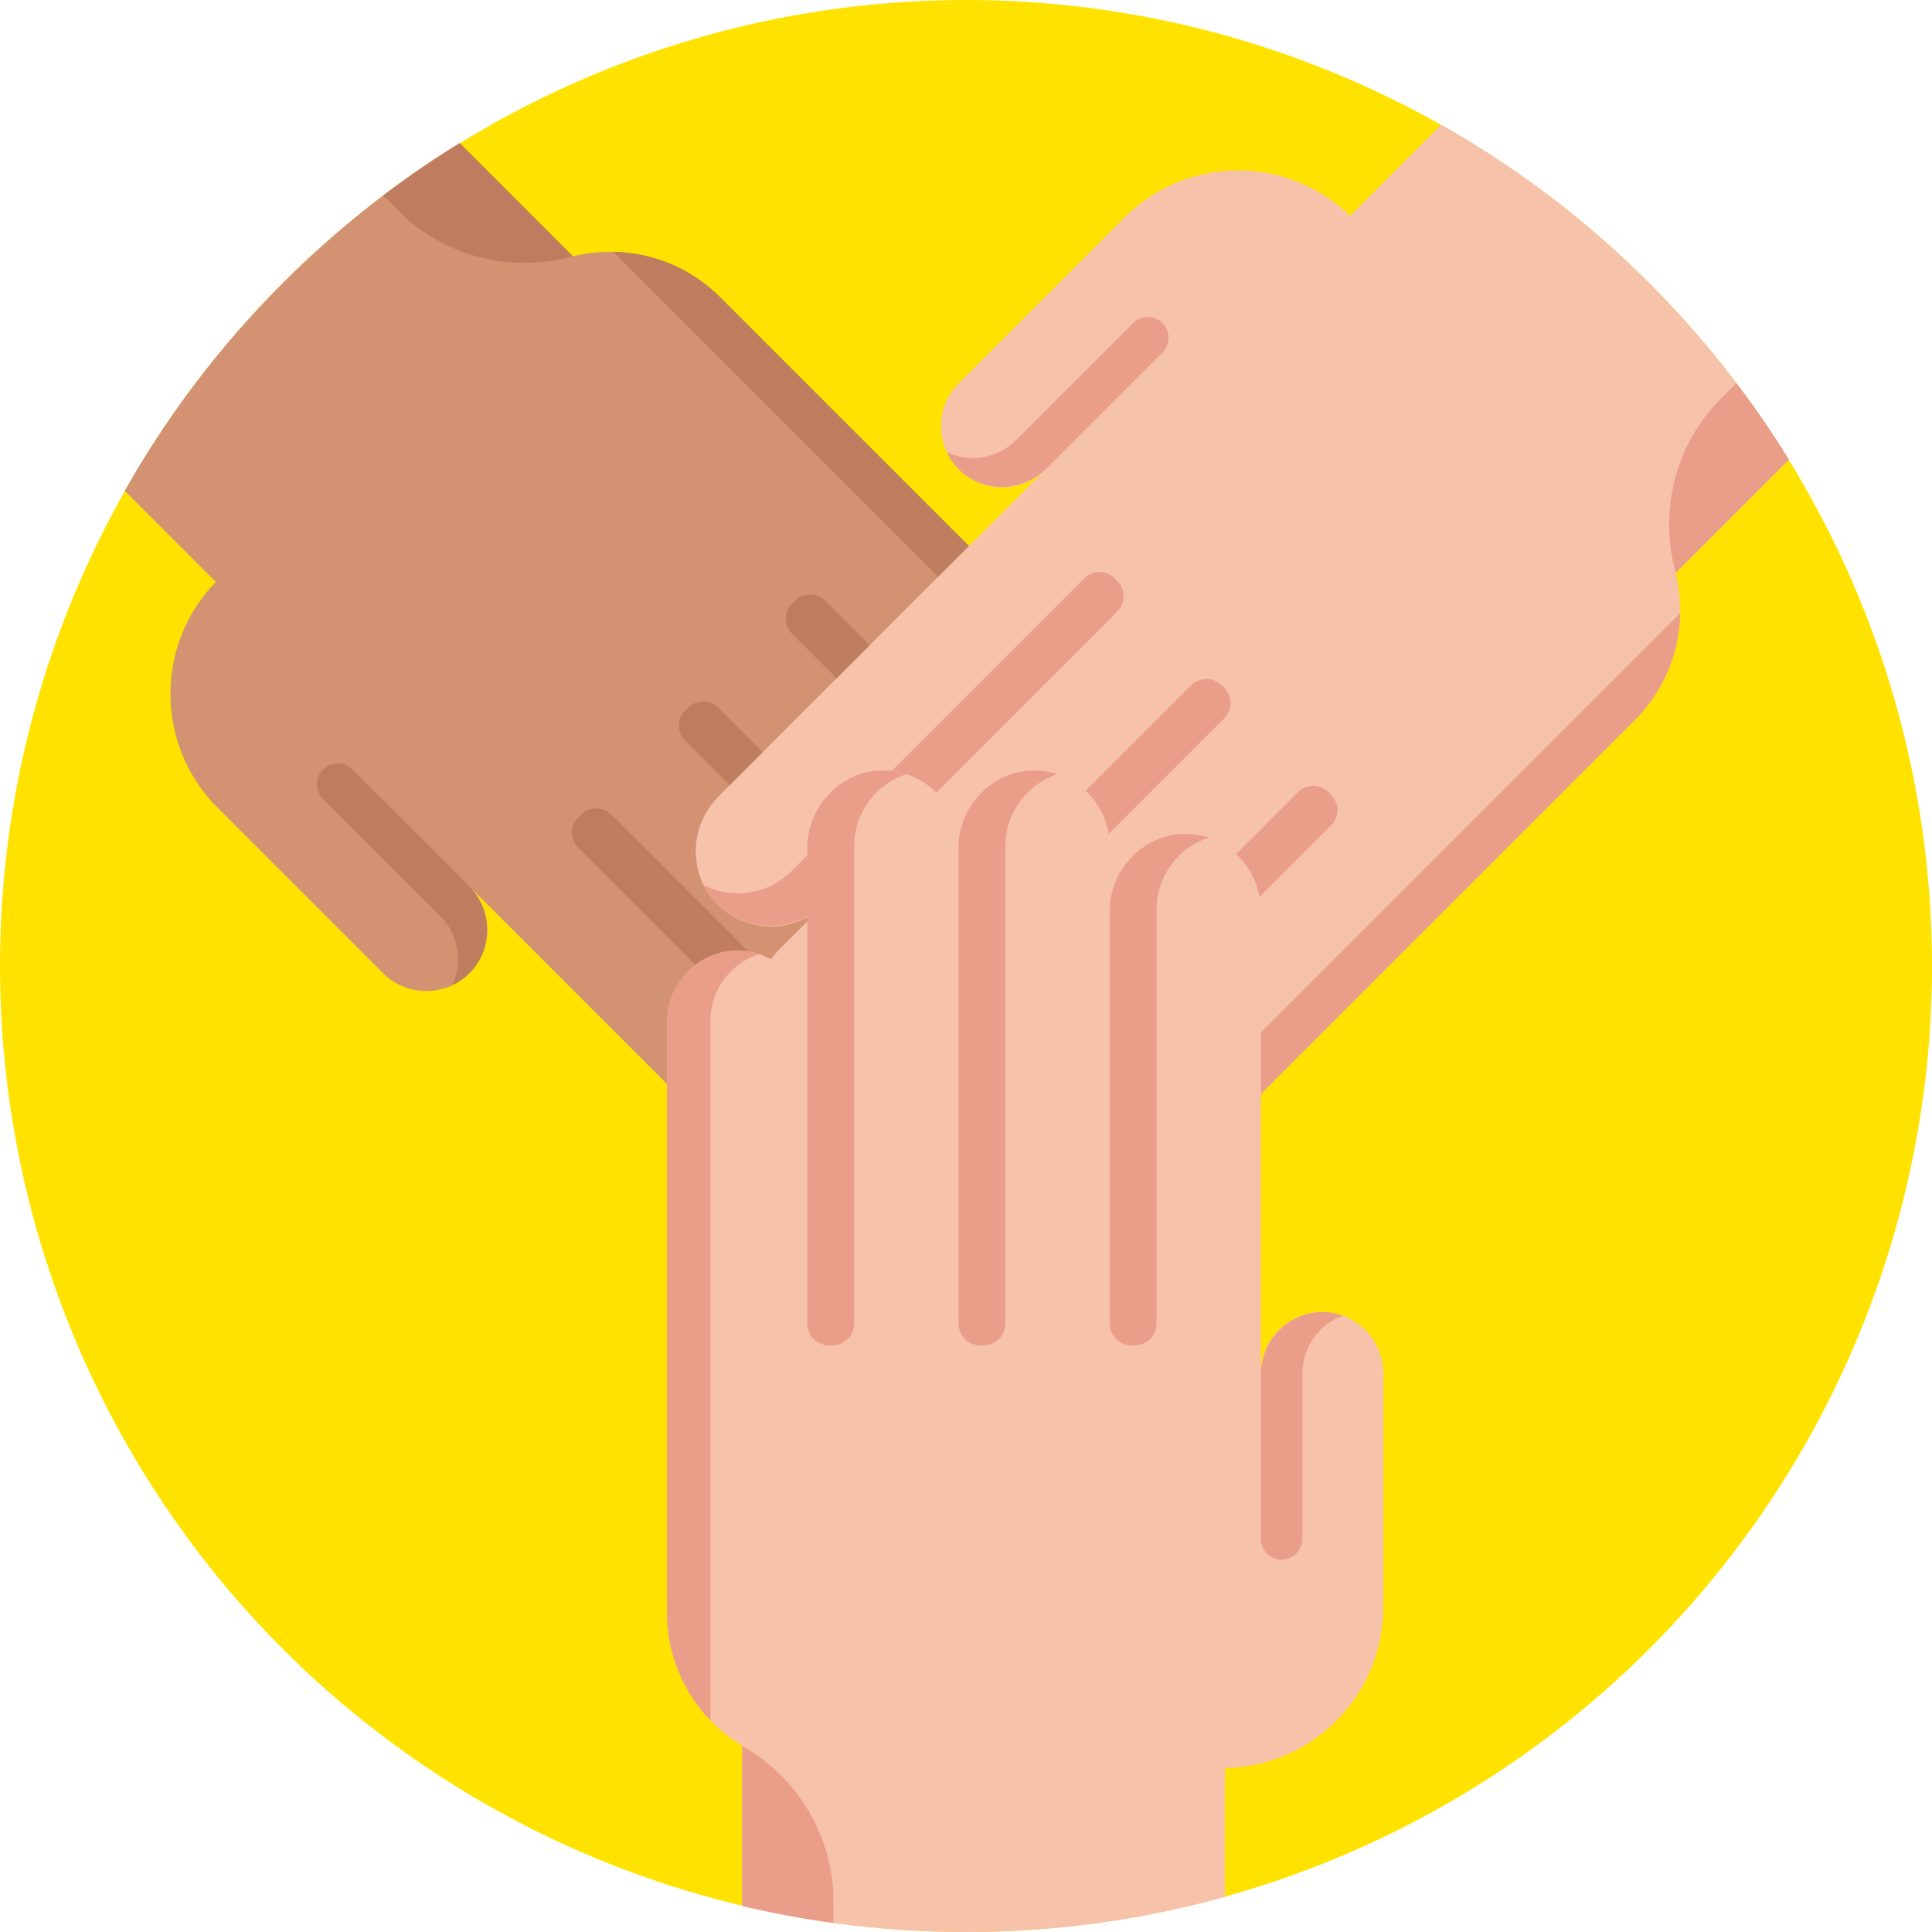
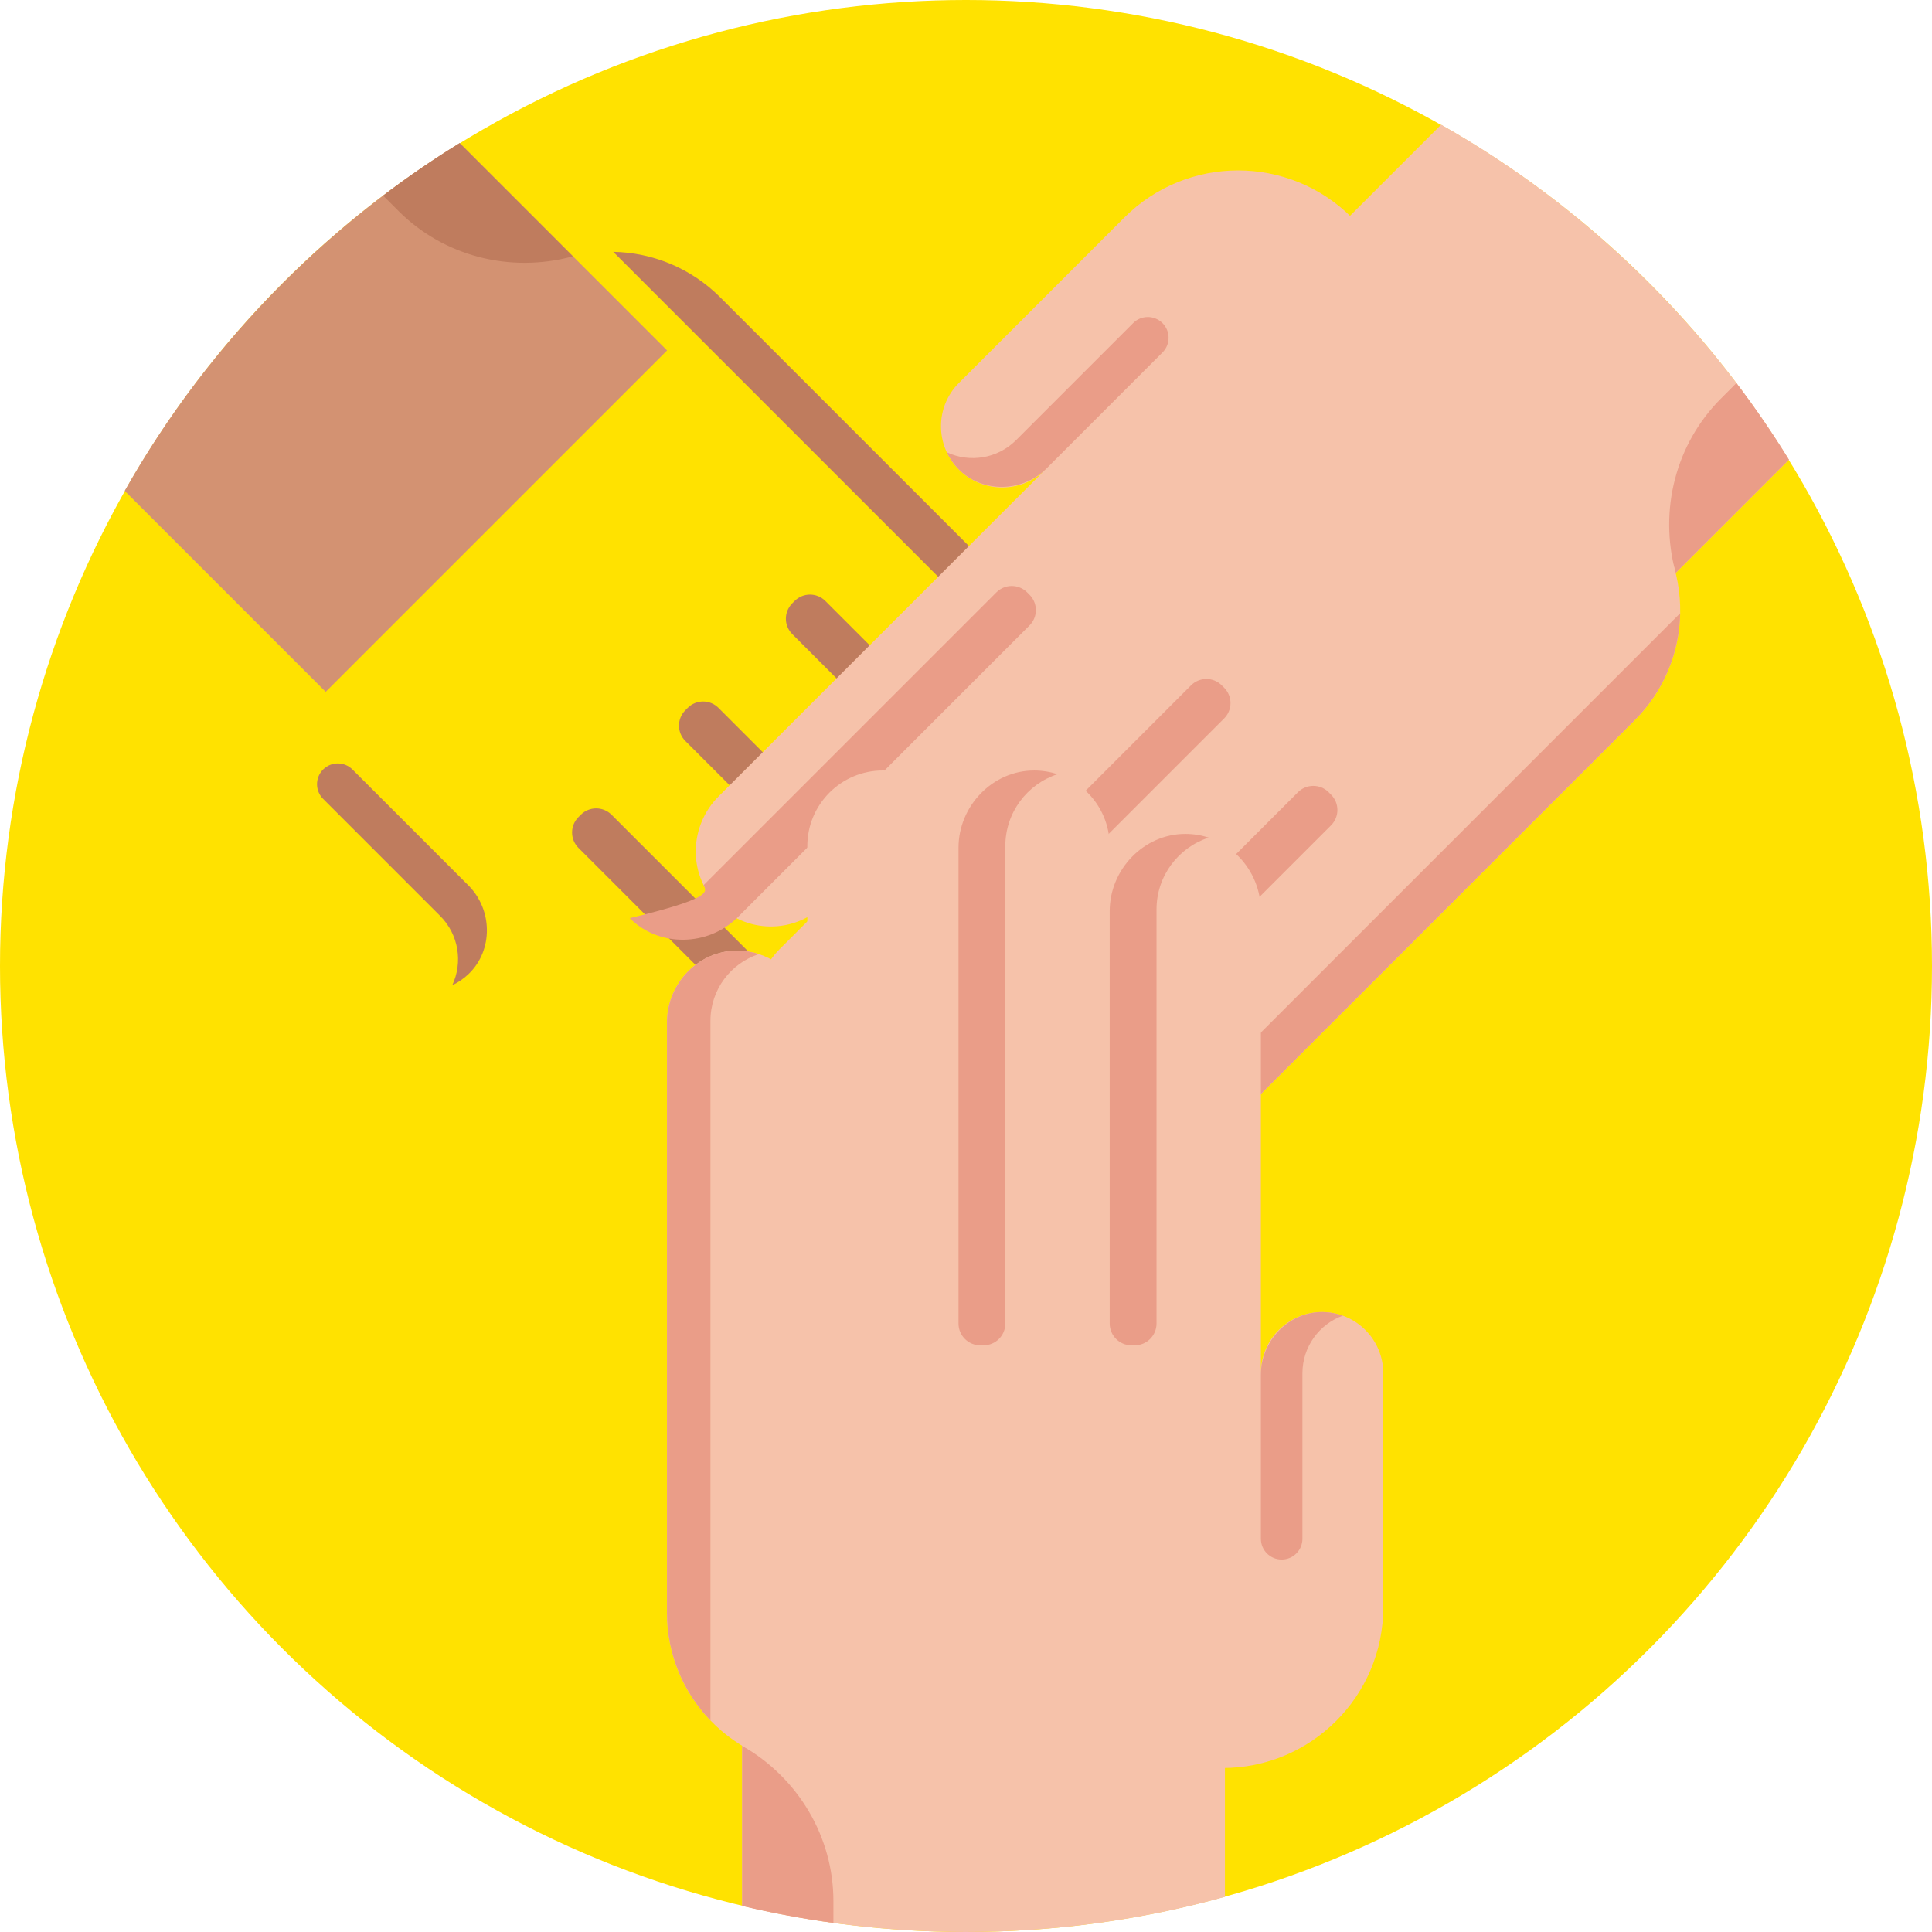
<svg xmlns="http://www.w3.org/2000/svg" id="Layer_1" x="0px" y="0px" viewBox="0 0 490 490" style="enable-background:new 0 0 490 490;" xml:space="preserve" width="300" height="300">
  <g width="100%" height="100%" transform="matrix(1,0,0,1,0,0)">
    <g>
      <circle style="" cx="245" cy="245" r="245" fill="#ffe200" fill-opacity="1" data-original-color="#ffdf57ff" stroke="none" stroke-opacity="1" />
      <g>
        <path style="" d="M82.597,175.473l-50.975-50.975c10.67-18.887,24.049-36.649,40.135-52.736    c13.824-13.824,28.892-25.654,44.838-35.475l52.595,52.595L82.597,175.473z" fill="#d39272" fill-opacity="1" data-original-color="#d39272ff" stroke="none" stroke-opacity="1" />
        <path style="" d="M101.067,53.511l-3.903-3.903c6.3-4.787,12.784-9.235,19.424-13.315l28.723,28.723    c-0.071,0.014-0.134,0.035-0.205,0.049C129.372,69.273,112.586,65.03,101.067,53.511z" fill="#bf7c5e" fill-opacity="1" data-original-color="#bf7c5eff" stroke="none" stroke-opacity="1" />
-         <path style="" d="M97.127,246.797l-41.964-41.964c-15.926-15.926-15.92-41.748,0.006-57.674l71.763-71.763    c7.88-7.88,18.271-11.725,28.599-11.528c9.844,0.184,19.625,4.029,27.13,11.535l105.851,105.851    c7.054,7.054,7.232,18.773,0.038,25.701c-1.297,1.246-2.733,2.262-4.264,3.031l-0.006,0.006    c-6.673,3.406-15.062,2.313-20.654-3.279l31.341,31.341c3.743,3.743,5.611,8.649,5.612,13.556c0,4.906-1.868,9.812-5.612,13.556    c-7.486,7.487-19.625,7.486-27.111,0c3.743,3.743,5.611,8.649,5.612,13.556c0,4.906-1.868,9.813-5.618,13.562    c-7.487,7.486-19.625,7.486-27.111,0l-11.378-11.378c7.614,7.614,7.493,20.038-0.381,27.493    c-7.588,7.182-19.625,6.724-27.01-0.661l-82.891-82.891c6.063,6.063,6.063,15.888,0,21.951    C113.021,252.853,103.19,252.86,97.127,246.797z" fill="#d39272" fill-opacity="1" data-original-color="#d39272ff" stroke="none" stroke-opacity="1" />
        <g>
          <path style="" d="M284.286,209.985c3.4-6.679,2.307-15.055-3.286-20.648L155.532,63.868     c9.844,0.184,19.625,4.029,27.13,11.535l105.851,105.851c7.054,7.054,7.232,18.773,0.038,25.701     C287.254,208.199,285.818,209.216,284.286,209.985z" fill="#bf7c5e" fill-opacity="1" data-original-color="#bf7c5eff" stroke="none" stroke-opacity="1" />
          <path style="" d="M290.095,268.702c3.671-7.198,2.497-16.228-3.527-22.252l-85.634-85.634     c-2.153-2.153-2.153-5.644,0-7.797l0.6-0.6c2.153-2.153,5.644-2.153,7.797,0l85.337,85.337     c7.473,7.473,7.753,19.977,0.266,27.435C293.473,266.645,291.838,267.815,290.095,268.702z" fill="#bf7c5e" fill-opacity="1" data-original-color="#bf7c5eff" stroke="none" stroke-opacity="1" />
          <path style="" d="M262.982,295.815c3.671-7.198,2.497-16.228-3.527-22.252l-85.634-85.634     c-2.153-2.153-2.153-5.644,0-7.797l0.6-0.6c2.153-2.153,5.644-2.153,7.797,0l85.337,85.337     c7.473,7.473,7.753,19.977,0.266,27.435C266.36,293.758,264.725,294.929,262.982,295.815z" fill="#bf7c5e" fill-opacity="1" data-original-color="#bf7c5eff" stroke="none" stroke-opacity="1" />
          <path style="" d="M224.494,311.553c3.671-7.198,2.497-16.228-3.527-22.252l-74.26-74.26     c-2.153-2.153-2.153-5.644,0-7.797l0.6-0.6c2.153-2.153,5.644-2.153,7.797,0l73.963,73.963     c7.473,7.473,7.753,19.977,0.266,27.435C227.873,309.497,226.237,310.667,224.494,311.553z" fill="#bf7c5e" fill-opacity="1" data-original-color="#bf7c5eff" stroke="none" stroke-opacity="1" />
        </g>
        <path style="" d="M114.706,249.878c2.705-5.756,1.679-12.825-3.076-17.581l-29.682-29.682    c-2.057-2.057-2.057-5.393,0-7.45h0c2.057-2.057,5.393-2.057,7.45,0l29.395,29.395c6.162,6.162,6.346,16.432,0.059,22.466    C117.601,248.225,116.197,249.179,114.706,249.878z" fill="#bf7c5e" fill-opacity="1" data-original-color="#bf7c5eff" stroke="none" stroke-opacity="1" />
      </g>
      <g>
        <path style="" d="M314.527,82.597l50.975-50.975c18.887,10.67,36.649,24.049,52.736,40.135    c13.824,13.824,25.654,28.892,35.475,44.838l-52.595,52.595L314.527,82.597z" fill="#f6c2aa" fill-opacity="1" data-original-color="#f6c2aaff" stroke="none" stroke-opacity="1" />
        <path style="" d="M436.489,101.067l3.903-3.903c4.787,6.3,9.235,12.784,13.315,19.424l-28.723,28.723    c-0.014-0.071-0.035-0.134-0.049-0.205C420.727,129.372,424.97,112.586,436.489,101.067z" fill="#ea9d88" fill-opacity="1" data-original-color="#ea9d88ff" stroke="none" stroke-opacity="1" />
        <path style="" d="M243.203,97.127l41.964-41.964c15.926-15.926,41.748-15.92,57.674,0.006l71.763,71.763    c7.88,7.88,11.725,18.271,11.528,28.599c-0.184,9.844-4.029,19.625-11.535,27.13L308.747,288.513    c-7.054,7.054-18.773,7.232-25.701,0.038c-1.246-1.297-2.262-2.733-3.031-4.264l-0.006-0.006    c-3.406-6.673-2.313-15.062,3.279-20.654l-31.341,31.341c-3.743,3.743-8.649,5.611-13.556,5.612    c-4.906,0-9.812-1.868-13.556-5.612c-7.486-7.486-7.486-19.625,0-27.111c-3.743,3.743-8.649,5.611-13.556,5.612    c-4.906,0-9.813-1.868-13.562-5.618c-7.486-7.487-7.486-19.625,0-27.111l11.378-11.378c-7.614,7.614-20.038,7.493-27.493-0.381    c-7.182-7.588-6.724-19.625,0.661-27.01l82.891-82.891c-6.063,6.063-15.888,6.063-21.951,0    C237.147,113.021,237.14,103.19,243.203,97.127z" fill="#f6c2aa" fill-opacity="1" data-original-color="#f6c2aaff" stroke="none" stroke-opacity="1" />
        <g>
          <path style="" d="M280.015,284.286c6.679,3.4,15.055,2.307,20.648-3.286l125.469-125.469     c-0.184,9.844-4.029,19.625-11.535,27.13L308.747,288.513c-7.054,7.054-18.773,7.232-25.701,0.038     C281.801,287.254,280.784,285.818,280.015,284.286z" fill="#ea9d88" fill-opacity="1" data-original-color="#ea9d88ff" stroke="none" stroke-opacity="1" />
          <path style="" d="M221.298,290.095c7.198,3.671,16.228,2.497,22.252-3.527l85.634-85.634     c2.153-2.153,5.644-2.153,7.797,0l0.6,0.6c2.153,2.153,2.153,5.644,0,7.797l-85.337,85.337     c-7.473,7.473-19.977,7.753-27.435,0.266C223.355,293.473,222.185,291.838,221.298,290.095z" fill="#ea9d88" fill-opacity="1" data-original-color="#ea9d88ff" stroke="none" stroke-opacity="1" />
          <path style="" d="M194.185,262.982c7.198,3.671,16.228,2.497,22.252-3.527l85.634-85.634     c2.153-2.153,5.644-2.153,7.797,0l0.6,0.6c2.153,2.153,2.153,5.644,0,7.797l-85.337,85.337     c-7.473,7.473-19.977,7.753-27.435,0.266C196.242,266.36,195.071,264.725,194.185,262.982z" fill="#ea9d88" fill-opacity="1" data-original-color="#ea9d88ff" stroke="none" stroke-opacity="1" />
-           <path style="" d="M178.447,224.494c7.198,3.671,16.228,2.497,22.252-3.527l74.26-74.26     c2.153-2.153,5.644-2.153,7.797,0l0.6,0.6c2.153,2.153,2.153,5.644,0,7.797l-73.963,73.963     c-7.473,7.473-19.977,7.753-27.435,0.266C180.503,227.873,179.333,226.237,178.447,224.494z" fill="#ea9d88" fill-opacity="1" data-original-color="#ea9d88ff" stroke="none" stroke-opacity="1" />
+           <path style="" d="M178.447,224.494l74.26-74.26     c2.153-2.153,5.644-2.153,7.797,0l0.6,0.6c2.153,2.153,2.153,5.644,0,7.797l-73.963,73.963     c-7.473,7.473-19.977,7.753-27.435,0.266C180.503,227.873,179.333,226.237,178.447,224.494z" fill="#ea9d88" fill-opacity="1" data-original-color="#ea9d88ff" stroke="none" stroke-opacity="1" />
        </g>
        <path style="" d="M240.122,114.706c5.756,2.705,12.825,1.679,17.581-3.076l29.682-29.682    c2.057-2.057,5.393-2.057,7.45,0v0c2.057,2.057,2.057,5.393,0,7.45l-29.395,29.395c-6.162,6.162-16.432,6.346-22.466,0.059    C241.775,117.601,240.821,116.197,240.122,114.706z" fill="#ea9d88" fill-opacity="1" data-original-color="#ea9d88ff" stroke="none" stroke-opacity="1" />
      </g>
      <g>
        <path style="" d="M310.673,408.999v72.09c-20.9,5.81-42.92,8.91-65.67,8.91c-19.55,0-38.57-2.29-56.79-6.62v-74.38    H310.673z" fill="#f6c2aa" fill-opacity="1" data-original-color="#f6c2aaff" stroke="none" stroke-opacity="1" />
        <path style="" d="M211.373,482.179v5.52c-7.84-1.07-15.57-2.51-23.15-4.32v-40.62c0.06,0.04,0.12,0.07,0.18,0.11    C202.503,451.019,211.373,465.889,211.373,482.179z" fill="#ea9d88" fill-opacity="1" data-original-color="#ea9d88ff" stroke="none" stroke-opacity="1" />
        <path style="" d="M350.833,348.291v59.346c0,22.523-18.263,40.777-40.786,40.777H208.558    c-11.145,0-21.211-4.629-28.374-12.071c-6.831-7.091-11.028-16.726-11.028-27.34V259.308c0-9.976,8.161-18.389,18.146-18.2    c1.798,0.036,3.532,0.333,5.159,0.872h0.009c7.127,2.31,12.286,9.014,12.286,16.924V214.58c0-5.294,2.148-10.084,5.617-13.553    c3.469-3.469,8.26-5.617,13.553-5.617c10.587,0,19.171,8.583,19.171,19.171c0-5.294,2.148-10.084,5.617-13.553    c3.469-3.469,8.26-5.617,13.562-5.617c10.587,0,19.171,8.583,19.171,19.171v16.09c0-10.767,8.871-19.467,19.71-19.171    c10.444,0.287,18.631,9.122,18.631,19.566v117.225c0-8.574,6.947-15.522,15.522-15.522    C343.876,332.77,350.833,339.717,350.833,348.291z" fill="#f6c2aa" fill-opacity="1" data-original-color="#f6c2aaff" stroke="none" stroke-opacity="1" />
        <g>
          <path style="" d="M192.461,241.98c-7.127,2.319-12.277,9.014-12.277,16.924v177.44     c-6.831-7.091-11.028-16.726-11.028-27.34V259.308c0-9.976,8.161-18.389,18.146-18.2     C189.1,241.144,190.834,241.44,192.461,241.98z" fill="#ea9d88" fill-opacity="1" data-original-color="#ea9d88ff" stroke="none" stroke-opacity="1" />
-           <path style="" d="M229.873,196.354c-7.685,2.494-13.24,9.71-13.24,18.229v121.105c0,3.045-2.468,5.513-5.513,5.513     h-0.848c-3.045,0-5.513-2.468-5.513-5.513V215.003c0-10.568,8.643-19.608,19.212-19.588     C226.03,195.419,228.014,195.748,229.873,196.354z" fill="#ea9d88" fill-opacity="1" data-original-color="#ea9d88ff" stroke="none" stroke-opacity="1" />
          <path style="" d="M268.217,196.354c-7.685,2.494-13.241,9.71-13.241,18.229v121.105     c0,3.045-2.468,5.513-5.513,5.513h-0.848c-3.045,0-5.513-2.468-5.513-5.513V215.003c0-10.568,8.643-19.608,19.212-19.588     C264.374,195.419,266.357,195.748,268.217,196.354z" fill="#ea9d88" fill-opacity="1" data-original-color="#ea9d88ff" stroke="none" stroke-opacity="1" />
          <path style="" d="M306.56,212.439c-7.685,2.494-13.24,9.71-13.24,18.229v105.019c0,3.045-2.468,5.513-5.513,5.513     h-0.848c-3.045,0-5.513-2.468-5.513-5.513V231.088c0-10.568,8.643-19.608,19.212-19.588     C302.717,211.505,304.701,211.834,306.56,212.439z" fill="#ea9d88" fill-opacity="1" data-original-color="#ea9d88ff" stroke="none" stroke-opacity="1" />
        </g>
        <path style="" d="M340.582,333.683c-5.983,2.158-10.256,7.881-10.256,14.607v41.977c0,2.91-2.359,5.268-5.268,5.268    h0c-2.91,0-5.268-2.359-5.268-5.268v-41.57c0-8.714,7.132-16.106,15.844-15.927C337.365,332.804,339.032,333.122,340.582,333.683z    " fill="#ea9d88" fill-opacity="1" data-original-color="#ea9d88ff" stroke="none" stroke-opacity="1" />
      </g>
    </g>
  </g>
</svg>